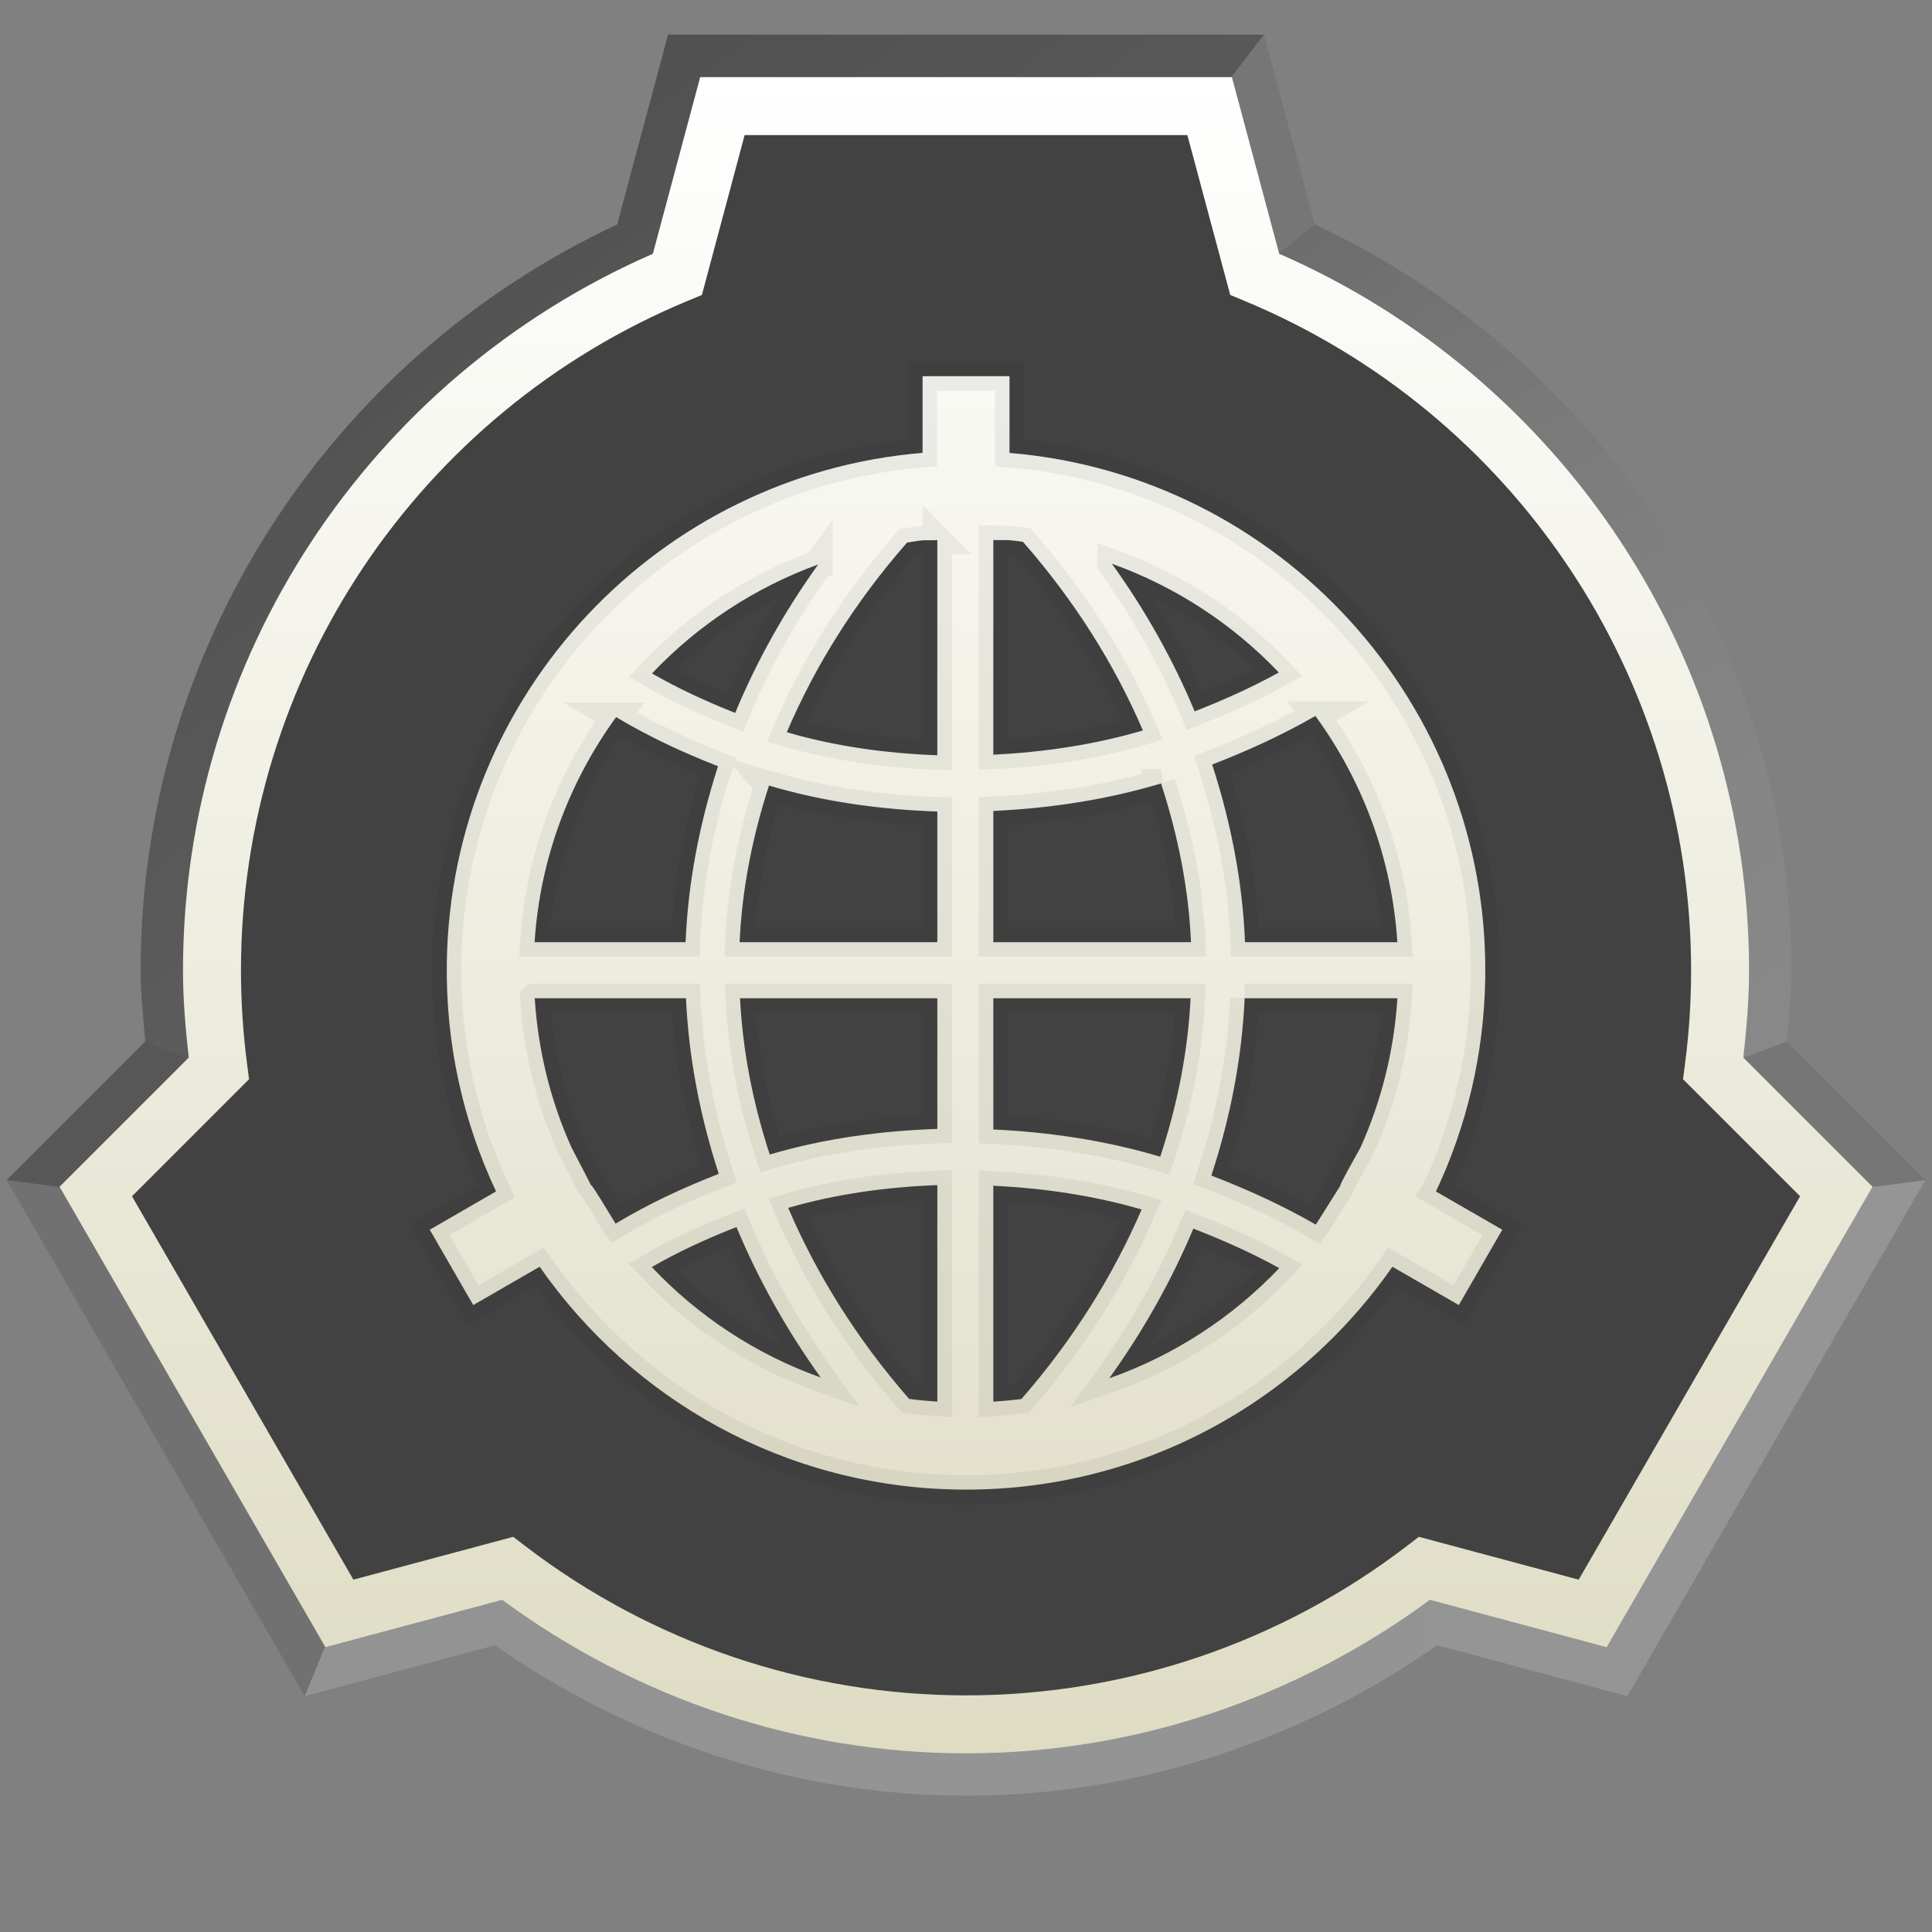
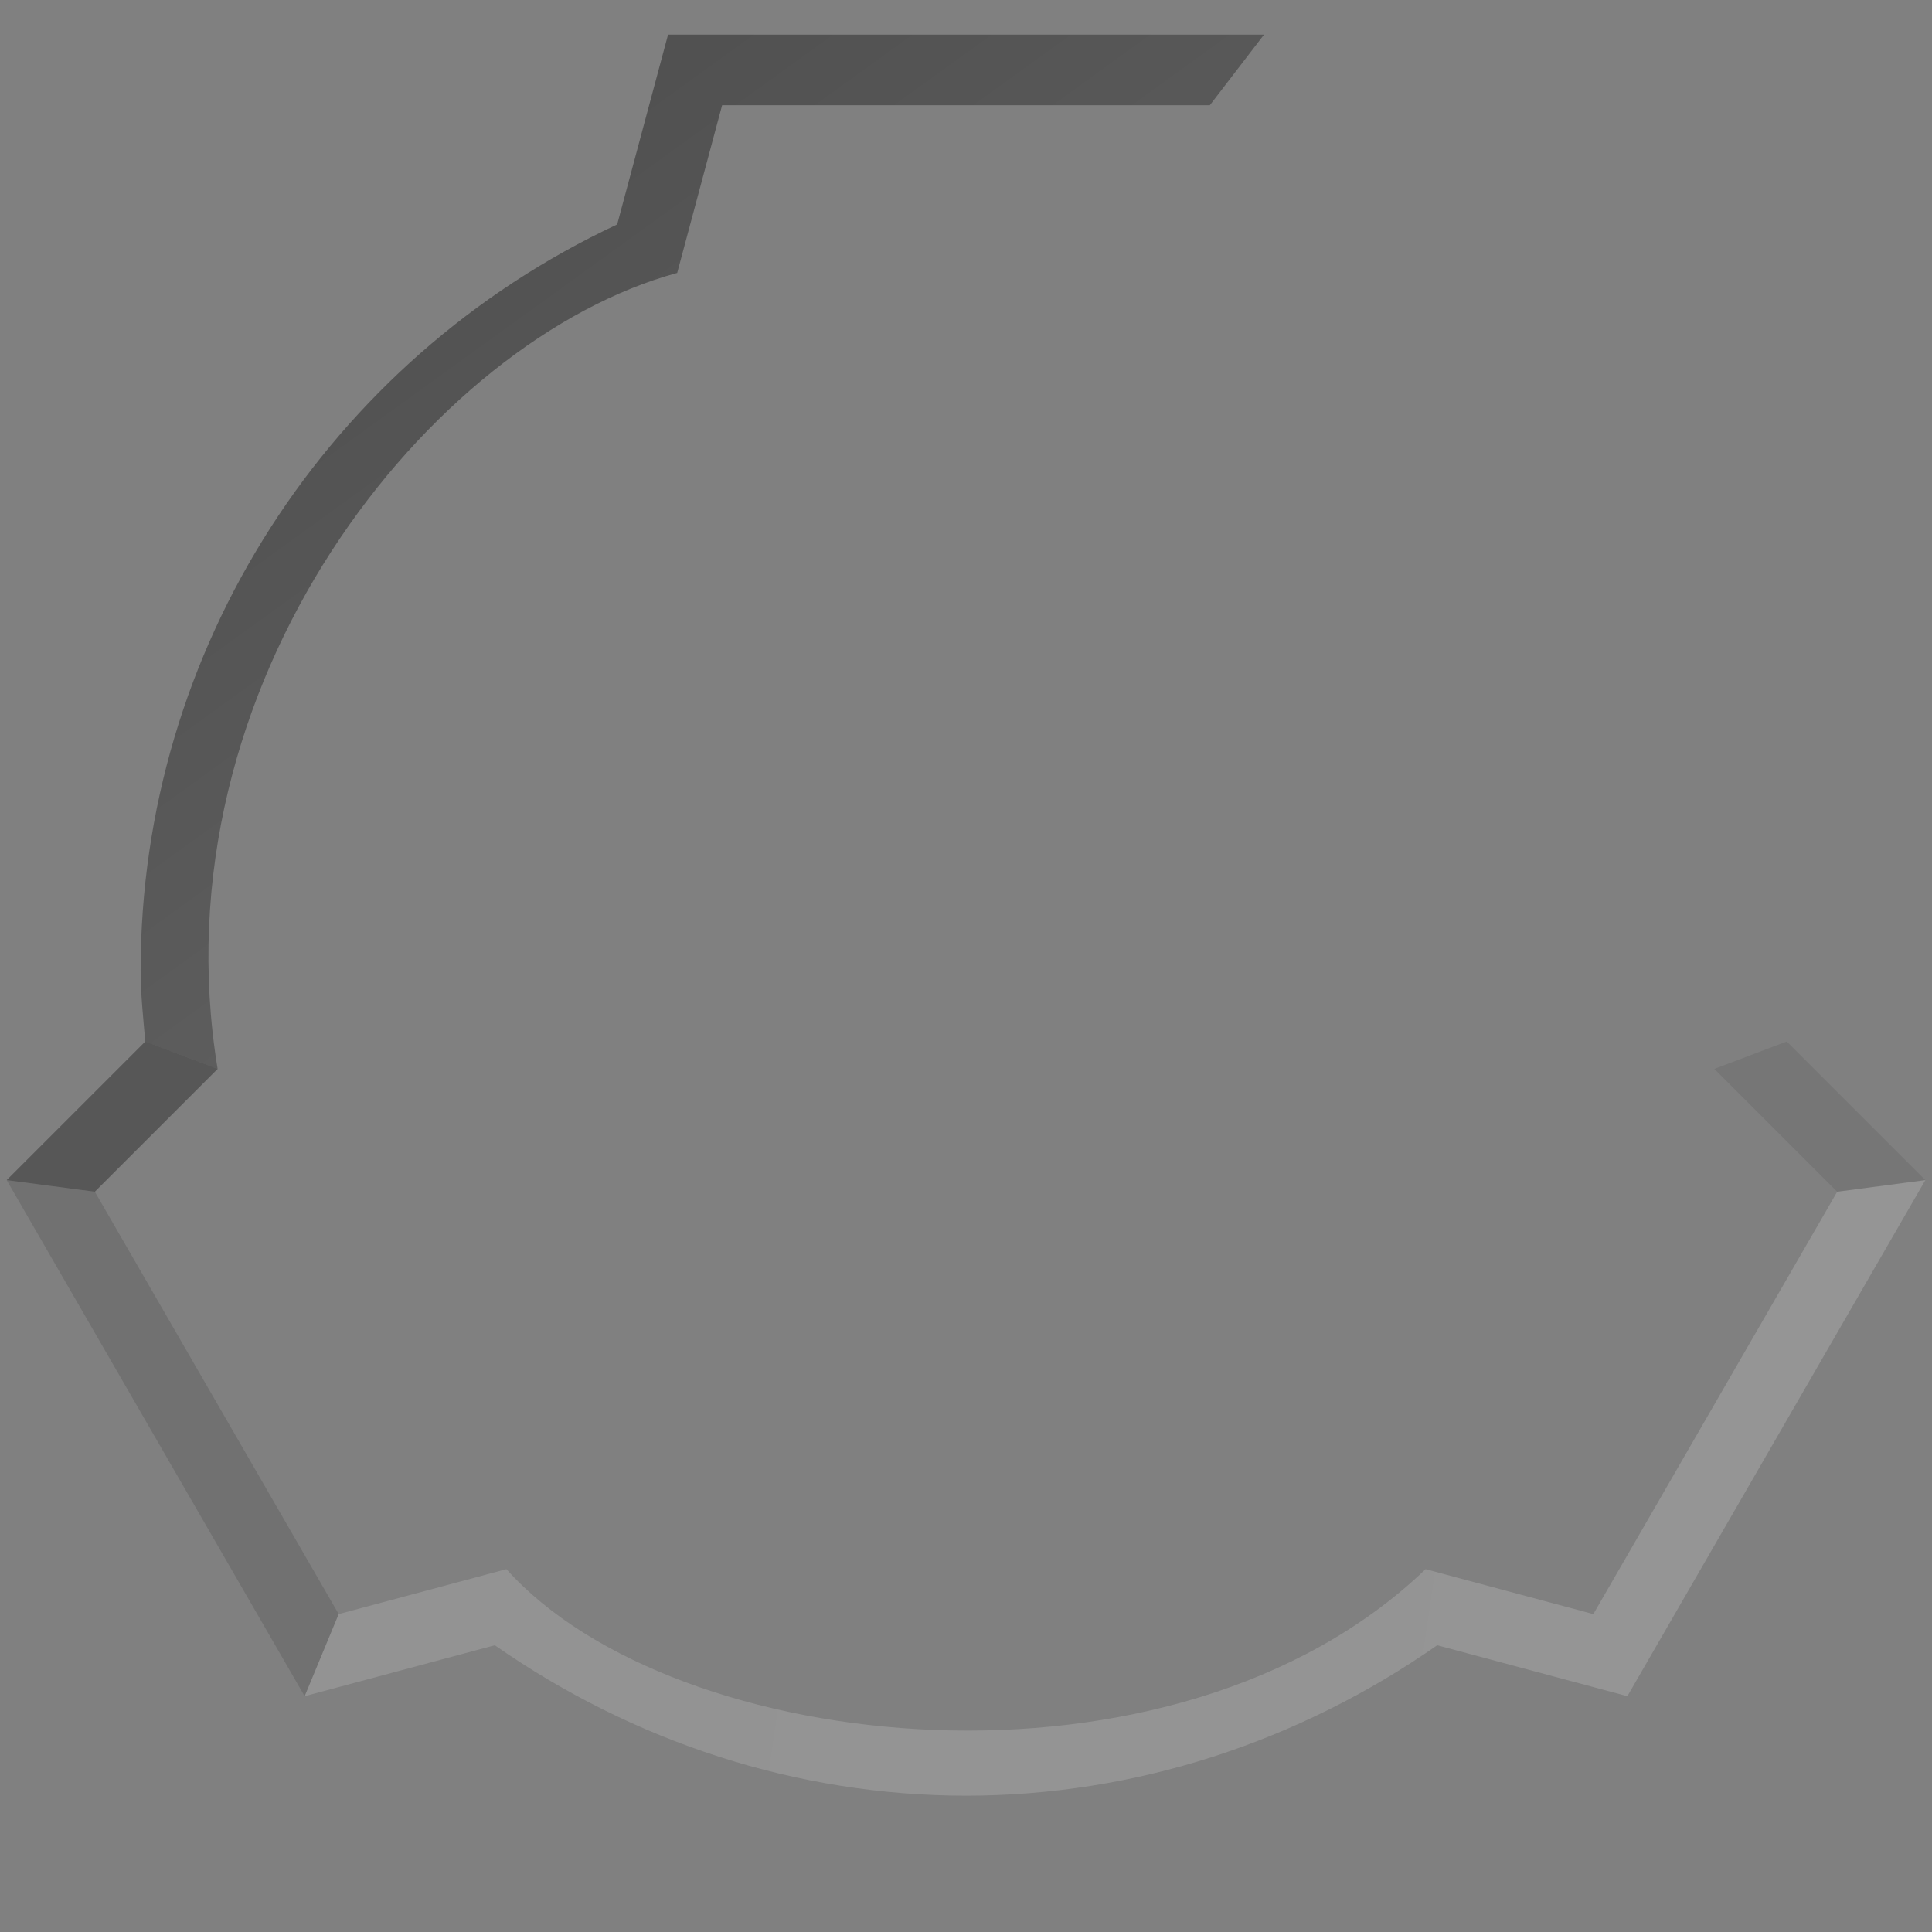
<svg xmlns="http://www.w3.org/2000/svg" xmlns:xlink="http://www.w3.org/1999/xlink" version="1.1" viewBox="0 0 100 100">
  <rect x="0" y="0" width="100" height="100" fill="#808080" stroke="none" />
  <defs>
    <linearGradient id="i" x1="-520.21" x2="-503.35" y1="-542.58" y2="-519.24" gradientTransform="translate(545 553.81)" gradientUnits="userSpaceOnUse">
      <stop stop-opacity=".365" offset="0" />
      <stop stop-opacity=".271" offset="1" />
    </linearGradient>
    <linearGradient id="h" x1="-478.78" x2="-454.76" y1="-540.68" y2="-499.07" gradientTransform="translate(545 553.81)" gradientUnits="userSpaceOnUse">
      <stop stop-opacity=".149" offset="0" />
      <stop stop-color="#fff" stop-opacity=".067" offset="1" />
    </linearGradient>
    <linearGradient id="g" x1="-527.63" x2="-461.84" y1="-478.21" y2="-468.56" gradientTransform="translate(545 553.81)" gradientUnits="userSpaceOnUse">
      <stop stop-color="#fff" stop-opacity=".149" offset="0" />
      <stop stop-color="#fff" stop-opacity=".165" offset="1" />
    </linearGradient>
    <linearGradient id="a">
      <stop stop-color="#dedcc3" offset="0" />
      <stop stop-color="#fff" offset="1" />
    </linearGradient>
    <linearGradient id="f" x1="50.001" x2="50.001" y1="90.752" y2="3.993" gradientUnits="userSpaceOnUse" xlink:href="#a" />
    <linearGradient id="e" x1="50" x2="50.001" y1="90.752" y2="3.992" gradientTransform="translate(0 4e-4)" gradientUnits="userSpaceOnUse" xlink:href="#a" />
  </defs>
-   <path d="m37.378 5.444-2.326 8.682c-18.032 7.392-26.308 24.4-23.787 41.201l-6.356 6.356 12.622 21.862 8.682-2.326c6.824 5.237 15.186 8.076 23.788 8.076 8.602 5e-5 16.964-2.839 23.788-8.076l8.682 2.326 12.622-21.862-6.356-6.356c3.219-19.362-10.876-36.53-23.787-41.202l-2.326-8.682z" fill="#1a1a1a" fill-opacity=".6" />
  <path d="m65.424 1.793h-30.846l-2.633 9.824c-14.954 6.997-24.666 21.983-24.666 38.607 0 1.232 0.134 2.457 0.24 3.684l3.745 1.419c-3.284-19.971 11.057-37.733 23.787-41.201l2.326-8.682h25.245z" color="#000000" color-rendering="auto" dominant-baseline="auto" fill="url(#i)" image-rendering="auto" shape-rendering="auto" solid-color="#000000" stop-color="#000000" style="font-feature-settings:normal;font-variant-alternates:normal;font-variant-caps:normal;font-variant-east-asian:normal;font-variant-ligatures:normal;font-variant-numeric:normal;font-variant-position:normal;font-variation-settings:normal;inline-size:0;isolation:auto;mix-blend-mode:normal;shape-margin:0;shape-padding:0;text-decoration-color:#000000;text-decoration-line:none;text-decoration-style:solid;text-indent:0;text-orientation:mixed;text-transform:none;white-space:normal" />
-   <path d="m62.623 5.444 2.326 8.682 3.106-2.509-2.631-9.824z" fill-opacity=".075" />
  <path d="m95.093 61.683-6.356-6.356 3.744-1.419 7.174 7.174z" fill-opacity=".082" />
  <path d="m0.346 61.082 7.174-7.174 3.745 1.419-6.356 6.356z" fill-opacity=".322" />
  <path d="m0.346 61.082 4.562 0.601 12.622 21.862-1.761 4.25z" fill-opacity=".118" />
-   <path d="m92.481 53.908c0.106-1.227 0.24-2.452 0.24-3.684 0-16.624-9.712-31.61-24.666-38.607l-3.106 2.509c17.184 5.803 27.185 28.14 23.787 41.202z" color="#000000" color-rendering="auto" dominant-baseline="auto" fill="url(#h)" image-rendering="auto" shape-rendering="auto" solid-color="#000000" stop-color="#000000" style="font-feature-settings:normal;font-variant-alternates:normal;font-variant-caps:normal;font-variant-east-asian:normal;font-variant-ligatures:normal;font-variant-numeric:normal;font-variant-position:normal;font-variation-settings:normal;inline-size:0;isolation:auto;mix-blend-mode:normal;shape-margin:0;shape-padding:0;text-decoration-color:#000000;text-decoration-line:none;text-decoration-style:solid;text-indent:0;text-orientation:mixed;text-transform:none;white-space:normal" />
  <path d="m95.093 61.683-12.622 21.862-8.682-2.326c-13.025 12.501-38.913 9.692-47.576 0l-8.682 2.326-1.761 4.25 9.842-2.637c7.157 4.994 15.631 7.787 24.389 7.787 8.758 5e-5 17.232-2.793 24.389-7.787l9.842 2.637 15.424-26.713z" color="#000000" color-rendering="auto" dominant-baseline="auto" fill="url(#g)" image-rendering="auto" shape-rendering="auto" solid-color="#000000" stop-color="#000000" style="font-feature-settings:normal;font-variant-alternates:normal;font-variant-caps:normal;font-variant-east-asian:normal;font-variant-ligatures:normal;font-variant-numeric:normal;font-variant-position:normal;font-variation-settings:normal;inline-size:0;isolation:auto;mix-blend-mode:normal;shape-margin:0;shape-padding:0;text-decoration-color:#000000;text-decoration-line:none;text-decoration-style:solid;text-indent:0;text-orientation:mixed;text-transform:none;white-space:normal" />
-   <path d="m36.241 3.993-0.297 1.111-2.152 8.031c-14.728 6.439-24.32 20.966-24.32 37.09 0 1.51 0.129 3.014 0.297 4.514l-6.686 6.686 13.76 23.832 9.15-2.451c6.958 5.126 15.351 7.947 24.008 7.947 8.657 5e-5 17.051-2.821 24.01-7.947l9.149 2.451 13.76-23.832-6.686-6.686c0.168-1.5 0.297-3.004 0.297-4.514 0-16.124-9.592-30.651-24.32-37.09l-2.449-9.143zm2.301 3h22.916l2.219 8.275 0.684 0.283c14.029 5.81 23.17 19.489 23.17 34.674 0 1.639-0.108 3.277-0.322 4.902l-0.096 0.732 6.059 6.059-11.459 19.844-8.275-2.217-0.586 0.451c-6.555 5.031-14.587 7.756-22.85 7.756-8.263 5e-5 -16.295-2.725-22.85-7.756l-0.586-0.451-8.275 2.217-11.459-19.844 6.059-6.059-0.096-0.734c-0.214-1.625-0.322-3.261-0.322-4.9 1e-4 -15.185 9.142-28.864 23.172-34.674l0.684-0.283z" color="#000000" color-rendering="auto" dominant-baseline="auto" fill="url(#e)" image-rendering="auto" shape-rendering="auto" solid-color="#000000" stop-color="#000000" style="font-feature-settings:normal;font-variant-alternates:normal;font-variant-caps:normal;font-variant-east-asian:normal;font-variant-ligatures:normal;font-variant-numeric:normal;font-variant-position:normal;font-variation-settings:normal;inline-size:0;isolation:auto;mix-blend-mode:normal;shape-margin:0;shape-padding:0;text-decoration-color:#000000;text-decoration-line:none;text-decoration-style:solid;text-indent:0;text-orientation:mixed;text-transform:none;white-space:normal" />
-   <path d="m47.752 19.473v3.967c-13.608 1.128-24.406 12.423-24.625 26.363-0.067 4.243 0.854 8.27 2.549 11.865l-3.432 1.982 2.252 3.9 3.436-1.984c4.773 6.853 12.661 11.392 21.648 11.533 9.292 0.146 17.551-4.441 22.49-11.533l3.438 1.984 2.25-3.9-3.432-1.978c7e-4 -0.001-6.9e-4 -0.005 0-0.006 1.577-3.348 2.487-7.075 2.549-11.016 0.224-14.226-10.646-26.047-24.623-27.207v-3.971h-4.5zm3.662 8.479c0.333 0.003-0.011 5.12e-4 0.838 0.006 0.234 0.023 0.464 0.055 0.695 0.086 2.695 3.072 4.747 6.361 6.209 9.764-2.533 0.747-5.136 1.123-7.742 1.256v-11.111zm-2.898 0.004v11.137c-2.642-0.098-5.266-0.456-7.791-1.193 1.458-3.422 3.519-6.728 6.223-9.816 0.269-0.037 0.533-0.092 0.805-0.119 0.777-0.005 0.43-0.004 0.764-0.008zm9.035 1.223c3.317 1.19 6.263 3.132 8.641 5.629-1.409 0.779-2.871 1.431-4.356 2.012-1.1-2.633-2.526-5.194-4.285-7.641zm-15.201 0.037c-1.767 2.461-3.198 5.035-4.297 7.684-1.476-0.585-2.923-1.246-4.305-2.043 2.367-2.501 5.307-4.441 8.602-5.641zm25.734 7.84c2.43 3.332 3.962 7.355 4.242 11.711h-7.885c-0.126-3.104-0.722-6.177-1.701-9.195 1.829-0.707 3.624-1.523 5.344-2.516zm-36.195 0.061c1.687 1.011 3.461 1.834 5.275 2.543-0.962 2.99-1.553 6.033-1.678 9.107h-7.816c0.28-4.348 1.815-8.337 4.219-11.65zm28.205 3.434c0.885 2.703 1.427 5.447 1.553 8.217h-10.232v-6.793c2.925-0.138 5.842-0.574 8.68-1.424zm-20.293 0.109c2.827 0.839 5.762 1.243 8.715 1.344v6.764h-10.234c0.124-2.733 0.657-5.44 1.52-8.107zm-12.123 11.008h7.828c0.139 3.062 0.725 6.099 1.697 9.09-1.838 0.715-3.633 1.55-5.34 2.576-0.006-0.008-0.012-0.016-0.018-0.023-2.399-3.994-0.171 0.078-2.256-3.9-1.077-2.389-1.737-5.002-1.912-7.742zm10.625 0h10.213v6.764c-2.938 0.1-5.859 0.495-8.674 1.326-0.873-2.668-1.401-5.369-1.539-8.09zm13.111 0h10.211c-0.14 2.759-0.677 5.499-1.572 8.203-2.825-0.843-5.728-1.273-8.639-1.41v-6.793zm13.008 0h7.908c-0.176 2.747-0.843 5.357-1.918 7.742-2.159 3.841 0.161 0.034-2.256 3.9-0.018 0.025-0.038 0.049-0.057 0.074-1.737-1.004-3.552-1.825-5.4-2.537 0.99-3.019 1.582-6.087 1.723-9.18zm-15.906 9.674v11.207c-0.491-0.032-0.979-0.079-1.461-0.143-2.724-3.123-4.787-6.454-6.26-9.887 2.504-0.725 5.103-1.081 7.721-1.178zm2.898 0.029c2.583 0.132 5.164 0.497 7.676 1.232-1.471 3.405-3.518 6.71-6.221 9.809-0.481 0.062-0.965 0.108-1.455 0.139v-11.18zm-13.295 2.139c1.117 2.678 2.567 5.29 4.361 7.789-3.362-1.2-6.348-3.178-8.746-5.717 1.406-0.812 2.881-1.48 4.385-2.072zm23.648 0.082c1.516 0.589 3.01 1.249 4.447 2.045-2.418 2.543-5.425 4.515-8.799 5.701 1.787-2.486 3.233-5.083 4.352-7.746z" fill="url(#f)" stroke="#1a1a1a" stroke-opacity=".059" stroke-width="1.5" style="paint-order:stroke markers fill" />
</svg>